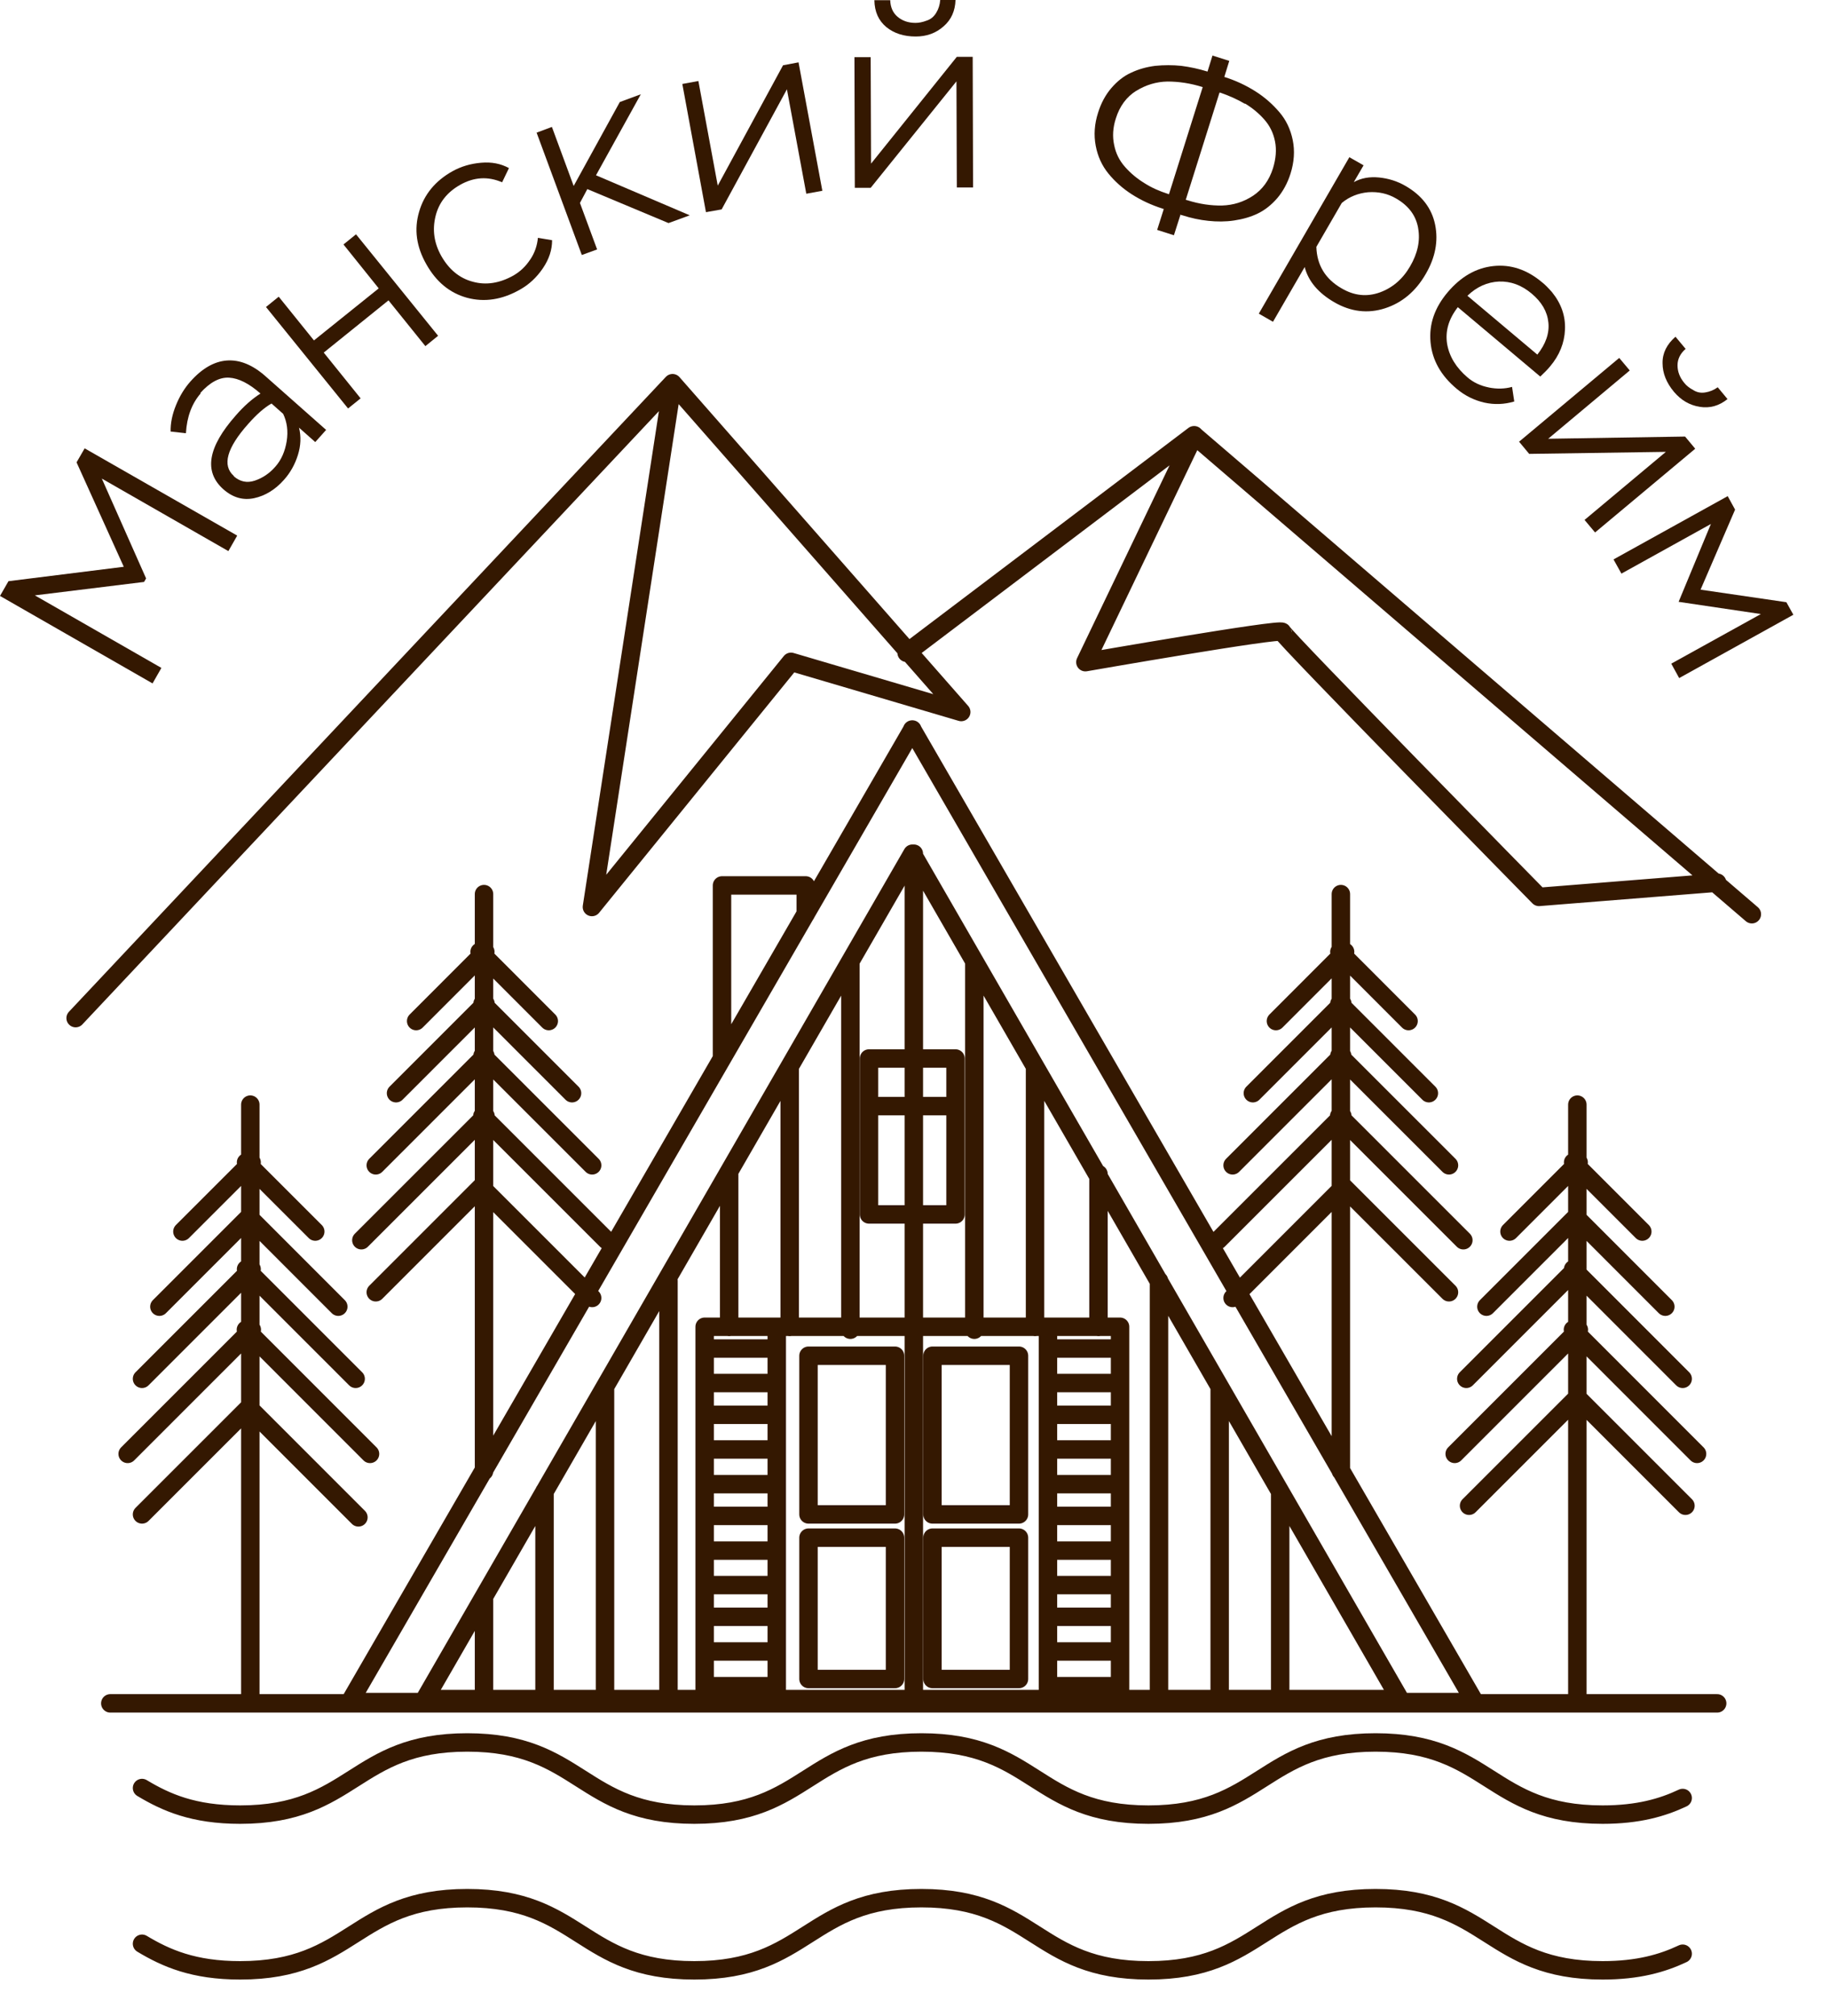
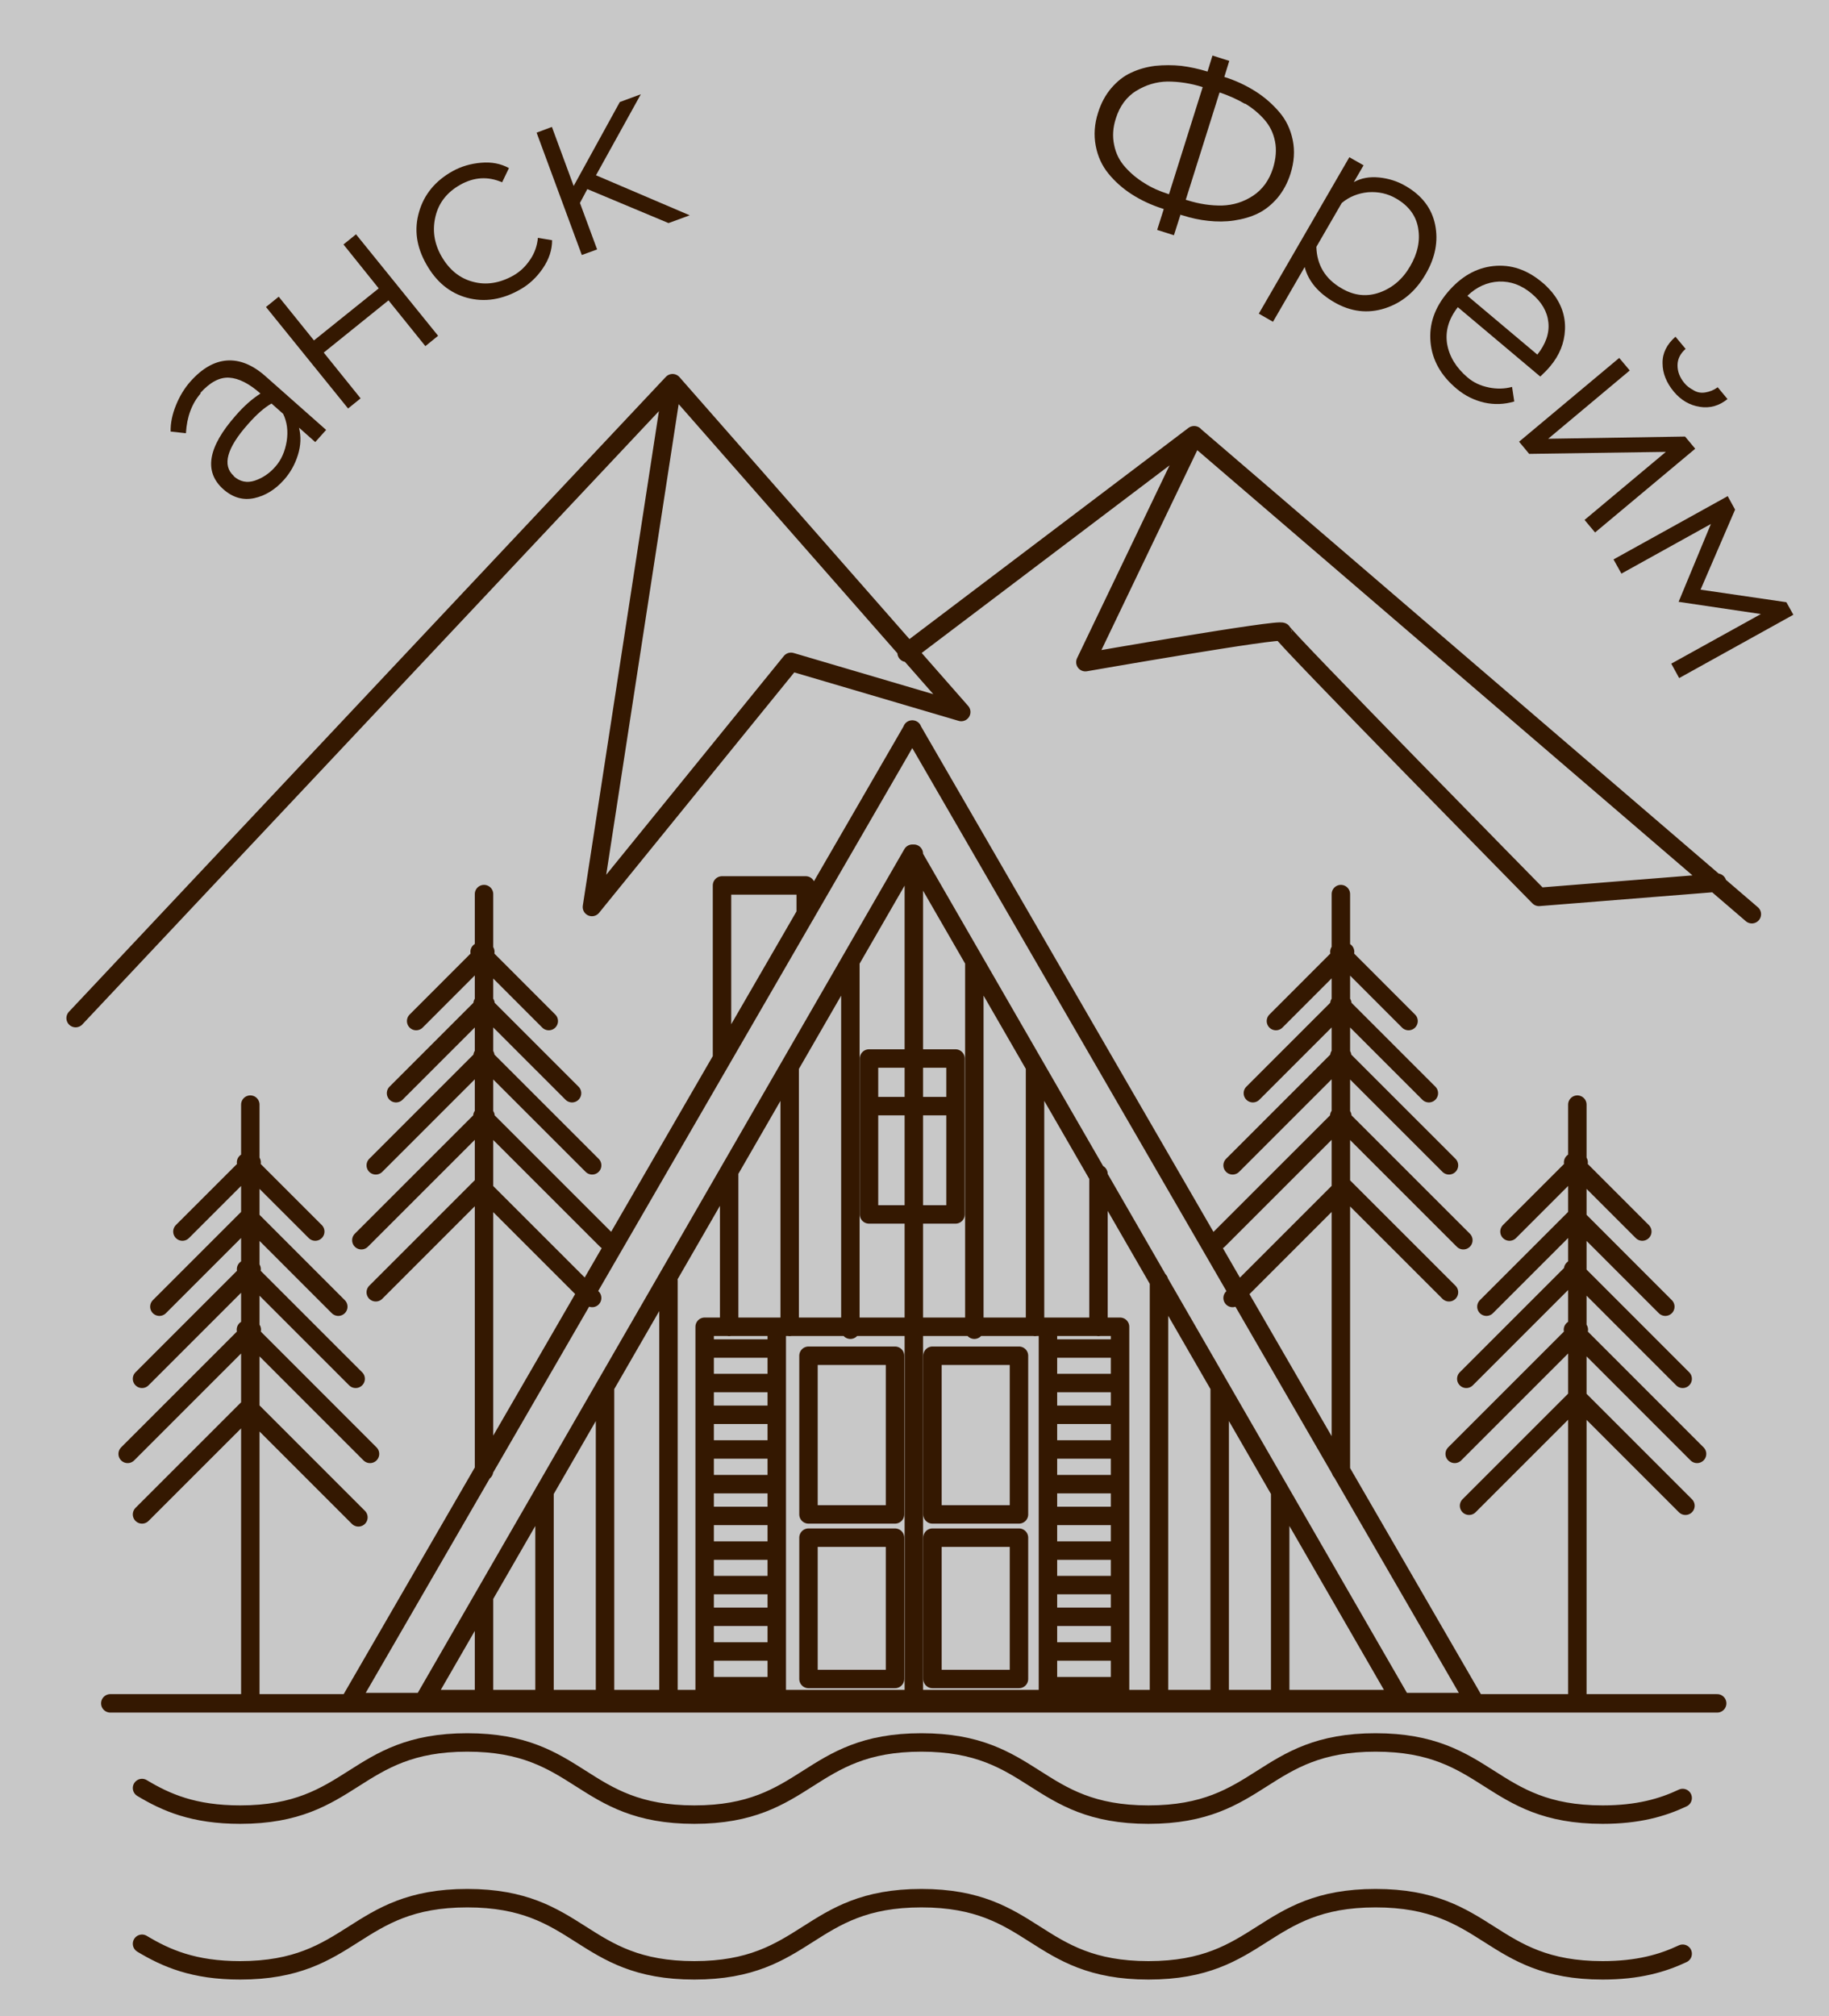
<svg xmlns="http://www.w3.org/2000/svg" version="1.1" width="49" height="54">
  <rect width="100%" height="100%" fill="#808080" stroke="none" />
  <svg width="49" height="54" viewBox="0 0 49 54" fill="none">
    <rect width="49" height="54" fill="#C8C8C8" />
    <g clip-path="url(#clip0_0_1)">
-       <rect width="1280" height="1720" transform="translate(-68 -14)" fill="white" />
      <path d="M19.343 28.352V23.716H21.586V24.482M23.281 29.627H25.599M20.81 45.51H28.075M20.81 45.51V35.537M20.81 45.51H18.878V35.537H20.81M28.075 45.51V35.537M28.075 45.51H30.007V35.537H28.075M28.075 35.537H20.81M18.878 36.12H20.81M18.878 37.044H20.81M18.878 37.895H20.81M18.878 38.824H20.81M18.878 39.753H20.81M18.878 40.603H20.81M18.878 41.532H20.81M18.878 42.456H20.81M18.878 43.306H20.81M18.878 44.235H20.81M18.878 45.164H20.81M28.075 36.12H30.007M28.075 37.044H30.007M28.075 37.895H30.007M28.075 38.824H30.007M28.075 39.753H30.007M28.075 40.603H30.007M28.075 41.532H30.007M28.075 42.456H30.007M28.075 43.306H30.007M28.075 44.235H30.007M28.075 45.164H30.007M24.482 22.866V45.51M22.782 25.802V35.616M21.156 28.584V35.542M19.535 31.445V35.542M17.909 34.302V45.51M16.209 37.163V45.51M14.588 39.945V45.51M34.297 40.025V45.51M32.676 37.163V45.51M31.05 34.302V45.51M29.429 31.445V35.542M27.729 28.584V35.542M26.103 25.802V35.616M2.955 45.624H46.004M42.258 29.587V45.584M40.44 32.987L42.293 31.134M39.822 34.999L42.219 32.602L44.615 34.999M39.283 36.931L42.219 33.995M38.972 38.942L42.298 35.616M39.357 40.331L42.219 37.47M43.998 32.987L42.145 31.134M45.08 36.931L42.145 33.995M45.465 38.942L42.14 35.616M45.154 40.331L42.293 37.47M35.923 23.948V39.402M34.183 27.349L36.036 25.495M33.565 29.281L35.962 26.884M33.022 31.213L35.957 28.278M32.636 33.219L35.962 29.894M33.022 34.766L35.883 31.905M37.736 27.349L35.883 25.495M38.28 29.281L35.883 26.884M38.819 31.213L35.883 28.278M39.204 33.219L35.878 29.894M38.819 34.613L35.957 31.752M14.702 27.349L12.849 25.495M15.325 29.281L12.928 26.884M15.864 31.213L12.928 28.278M16.249 33.219L12.923 29.894M15.864 34.766L13.002 31.905M2.026 27.27L18.018 10.264M18.018 10.264L25.752 19.071L21.191 17.727L15.858 24.294L18.018 10.264ZM24.289 17.485L31.989 11.658L46.933 24.487M31.994 11.658L29.078 17.736C29.078 17.736 34.341 16.817 34.351 16.926C34.361 17.035 41.23 24.023 41.23 24.023L46.004 23.642M3.805 47.892C4.448 48.278 5.184 48.604 6.434 48.604C9.474 48.604 9.474 46.671 12.518 46.671C15.562 46.671 15.557 48.604 18.601 48.604C21.645 48.604 21.641 46.671 24.685 46.671C27.729 46.671 27.724 48.604 30.768 48.604C33.812 48.604 33.808 46.671 36.852 46.671C39.896 46.671 39.896 48.604 42.935 48.604C43.884 48.604 44.536 48.416 45.08 48.159M3.805 52.063C4.448 52.449 5.184 52.775 6.434 52.775C9.474 52.775 9.474 50.842 12.518 50.842C15.562 50.842 15.557 52.775 18.601 52.775C21.645 52.775 21.641 50.842 24.685 50.842C27.729 50.842 27.724 52.775 30.768 52.775C33.812 52.775 33.808 50.842 36.852 50.842C39.896 50.842 39.896 52.775 42.935 52.775C43.884 52.775 44.536 52.587 45.08 52.33M12.967 42.807V45.51M6.706 29.587V45.584M4.887 32.987L6.741 31.134M4.27 34.999L6.667 32.602L9.063 34.999M3.805 36.931L6.741 33.995M3.42 38.942L6.746 35.616M3.805 40.563L6.667 37.702M8.446 32.987L6.592 31.134M9.528 36.931L6.592 33.995M9.913 38.942L6.588 35.616M9.602 40.642L6.741 37.781M12.967 23.948V39.407M11.149 27.349L13.002 25.495M10.61 29.281L13.007 26.884M10.067 31.213L13.002 28.278M9.681 33.219L13.007 29.894M10.067 34.613L12.928 31.752M24.443 19.54L9.37 45.589H39.511L24.438 19.54H24.443ZM37.504 45.51L24.443 22.866L11.381 45.51H37.504ZM23.281 32.528H25.599V28.352H23.281V32.528ZM21.66 40.563H23.978V36.313H21.66V40.563ZM24.981 40.563H27.299V36.313H24.981V40.563ZM21.66 44.971H23.978V41.186H21.66V44.971ZM24.981 44.971H27.299V41.186H24.981V44.971Z" stroke="#341801" stroke-width="0.494" stroke-miterlimit="10" stroke-linecap="round" stroke-linejoin="round" />
-       <path d="M0.934 15.947L3.86 15.587L3.914 15.493L2.728 12.819L6.118 14.761L6.355 14.346L2.268 12.009L2.051 12.384L3.316 15.181L0.227 15.567L0 15.962L4.087 18.305L4.324 17.89L0.934 15.947Z" fill="#341801" />
      <path d="M5.367 10.526C5.624 10.24 5.881 10.101 6.138 10.116C6.395 10.131 6.677 10.274 6.978 10.541C6.761 10.68 6.538 10.872 6.316 11.129C5.565 11.979 5.456 12.636 5.985 13.106C6.237 13.328 6.513 13.407 6.81 13.343C7.106 13.279 7.373 13.116 7.606 12.854C7.779 12.661 7.902 12.439 7.981 12.187C8.06 11.935 8.07 11.693 8.011 11.455L8.446 11.841L8.737 11.515L7.111 10.076C6.765 9.77 6.42 9.632 6.079 9.656C5.738 9.681 5.411 9.869 5.1 10.22C4.942 10.398 4.813 10.61 4.715 10.852C4.616 11.095 4.566 11.332 4.571 11.559L4.981 11.604C5.006 11.164 5.14 10.808 5.377 10.536L5.367 10.526ZM6.266 12.75C5.945 12.468 6.074 11.999 6.652 11.352C6.874 11.1 7.082 10.917 7.274 10.808L7.586 11.085C7.69 11.302 7.724 11.549 7.68 11.821C7.635 12.093 7.536 12.32 7.378 12.498C7.22 12.681 7.032 12.805 6.825 12.874C6.617 12.943 6.429 12.903 6.261 12.755L6.266 12.75Z" fill="#341801" />
      <path d="M9.538 6.276L9.202 6.548L10.146 7.724L8.411 9.118L7.467 7.947L7.126 8.223L9.325 10.941L9.661 10.67L8.673 9.444L10.408 8.045L11.396 9.271L11.737 8.994L9.538 6.276Z" fill="#341801" />
      <path d="M14.203 6.953C14.084 7.136 13.936 7.274 13.758 7.378C13.388 7.586 13.022 7.645 12.666 7.546C12.31 7.452 12.029 7.22 11.821 6.854C11.628 6.508 11.579 6.158 11.668 5.792C11.757 5.426 11.979 5.149 12.325 4.952C12.701 4.739 13.076 4.72 13.452 4.883L13.635 4.502C13.417 4.383 13.17 4.334 12.889 4.359C12.607 4.383 12.355 4.458 12.123 4.586C11.663 4.843 11.361 5.209 11.228 5.673C11.09 6.143 11.154 6.607 11.421 7.077C11.688 7.551 12.048 7.848 12.513 7.976C12.977 8.1 13.452 8.031 13.936 7.754C14.173 7.62 14.376 7.433 14.544 7.186C14.712 6.938 14.791 6.691 14.791 6.434L14.411 6.37C14.391 6.578 14.327 6.77 14.208 6.948L14.203 6.953Z" fill="#341801" />
      <path d="M15.537 5.436L15.735 5.065L17.91 5.975L18.478 5.767L15.967 4.695L17.168 2.525L16.605 2.733L15.369 4.981L14.786 3.4L14.376 3.553L15.587 6.83L15.997 6.681L15.537 5.436Z" fill="#341801" />
-       <path d="M21.601 5.189L22.031 5.11L21.393 1.67L20.978 1.749L19.229 4.972L18.71 2.17L18.28 2.249L18.913 5.683L19.333 5.609L21.082 2.392L21.601 5.189Z" fill="#341801" />
-       <path d="M25.634 5.021H26.069L26.059 1.522H25.634L23.336 4.383L23.326 1.532H22.891L22.901 5.031H23.326L25.624 2.179L25.634 5.026V5.021ZM23.746 0.726C23.953 0.894 24.215 0.978 24.532 0.978C24.823 0.978 25.07 0.89 25.278 0.707C25.485 0.529 25.589 0.292 25.599 0H25.189C25.179 0.128 25.144 0.242 25.08 0.346C25.016 0.45 24.932 0.519 24.823 0.553C24.719 0.593 24.621 0.613 24.527 0.613C24.334 0.613 24.176 0.558 24.047 0.45C23.919 0.341 23.855 0.193 23.85 0.005H23.425C23.43 0.316 23.538 0.553 23.746 0.726Z" fill="#341801" />
      <path d="M31.638 5.757L31.678 5.767C31.91 5.841 32.137 5.891 32.37 5.915C32.602 5.94 32.834 5.94 33.061 5.906C33.294 5.871 33.506 5.812 33.699 5.718C33.892 5.624 34.065 5.486 34.223 5.303C34.376 5.12 34.495 4.902 34.574 4.65C34.672 4.339 34.692 4.038 34.633 3.751C34.574 3.464 34.455 3.212 34.272 3C34.089 2.787 33.877 2.599 33.625 2.441C33.373 2.283 33.101 2.155 32.8 2.061L32.933 1.631L32.483 1.488L32.35 1.917C32.112 1.843 31.88 1.794 31.648 1.764C31.416 1.74 31.183 1.74 30.946 1.764C30.714 1.794 30.502 1.853 30.304 1.947C30.106 2.036 29.933 2.174 29.775 2.357C29.617 2.54 29.498 2.763 29.419 3.015C29.32 3.321 29.301 3.617 29.355 3.904C29.409 4.191 29.523 4.438 29.696 4.65C29.869 4.863 30.081 5.051 30.328 5.209C30.576 5.367 30.852 5.495 31.149 5.589L31.178 5.599L31.001 6.158L31.45 6.301L31.628 5.743L31.638 5.757ZM33.353 2.772C33.551 2.891 33.724 3.034 33.872 3.202C34.02 3.37 34.114 3.563 34.158 3.786C34.203 4.008 34.183 4.25 34.104 4.507C34 4.833 33.822 5.075 33.57 5.243C33.313 5.411 33.042 5.495 32.74 5.505C32.444 5.51 32.132 5.466 31.806 5.362L31.767 5.352L32.671 2.481H32.691C32.933 2.565 33.155 2.664 33.353 2.782V2.772ZM30.437 2.436C30.699 2.273 30.981 2.189 31.277 2.184C31.579 2.184 31.89 2.229 32.221 2.333L31.317 5.204L31.292 5.194C31.06 5.12 30.847 5.026 30.655 4.902C30.462 4.784 30.289 4.64 30.141 4.472C29.992 4.304 29.894 4.112 29.849 3.884C29.8 3.657 29.814 3.42 29.894 3.173C29.997 2.842 30.18 2.595 30.442 2.431L30.437 2.436Z" fill="#341801" />
      <path d="M34.954 7.156C35.053 7.536 35.32 7.848 35.745 8.095C36.19 8.352 36.644 8.406 37.104 8.258C37.563 8.11 37.929 7.803 38.196 7.339C38.453 6.899 38.537 6.459 38.448 6.019C38.359 5.584 38.097 5.233 37.648 4.977C37.435 4.853 37.198 4.779 36.946 4.754C36.689 4.729 36.466 4.769 36.269 4.878L36.531 4.428L36.15 4.211L33.724 8.401L34.104 8.619L34.954 7.151V7.156ZM37.993 6.113C38.053 6.449 37.979 6.79 37.776 7.136C37.578 7.477 37.306 7.709 36.965 7.833C36.62 7.956 36.279 7.922 35.943 7.724C35.503 7.472 35.28 7.097 35.266 6.612L35.947 5.436C36.15 5.268 36.387 5.174 36.654 5.149C36.926 5.13 37.178 5.184 37.405 5.318C37.736 5.51 37.934 5.772 37.993 6.108V6.113Z" fill="#341801" />
      <path d="M39.886 10.378C39.664 10.334 39.476 10.245 39.318 10.111C39.011 9.849 38.829 9.553 38.769 9.212C38.715 8.871 38.809 8.545 39.056 8.228L41.265 10.086C41.369 9.988 41.458 9.899 41.527 9.815C41.779 9.518 41.912 9.187 41.927 8.826C41.942 8.465 41.828 8.134 41.581 7.828C41.477 7.709 41.389 7.62 41.319 7.566C40.909 7.22 40.474 7.077 40.01 7.126C39.545 7.176 39.14 7.408 38.784 7.828C38.433 8.243 38.28 8.688 38.325 9.167C38.369 9.642 38.601 10.062 39.031 10.418C39.249 10.6 39.491 10.719 39.763 10.783C40.034 10.843 40.301 10.833 40.568 10.754L40.509 10.363C40.311 10.418 40.099 10.422 39.881 10.378H39.886ZM41.482 8.638C41.512 8.925 41.413 9.212 41.186 9.498L39.313 7.922C39.565 7.68 39.847 7.556 40.158 7.541C40.474 7.531 40.761 7.635 41.033 7.863C41.304 8.09 41.453 8.347 41.482 8.638Z" fill="#341801" />
      <path d="M42.451 13.926L42.733 14.262L45.416 12.019L45.144 11.693L41.477 11.752L43.662 9.923L43.38 9.587L40.697 11.831L40.968 12.157L44.63 12.103L42.451 13.926ZM44.541 9.731C44.541 9.997 44.645 10.255 44.848 10.497C45.036 10.719 45.263 10.852 45.535 10.897C45.807 10.941 46.054 10.872 46.281 10.689L46.019 10.373C45.915 10.447 45.807 10.492 45.688 10.511C45.569 10.531 45.461 10.511 45.362 10.447C45.263 10.393 45.184 10.334 45.125 10.259C45.001 10.111 44.942 9.953 44.942 9.785C44.942 9.617 45.016 9.469 45.159 9.345L44.887 9.019C44.655 9.222 44.536 9.459 44.541 9.726V9.731Z" fill="#341801" />
      <path d="M45.836 14.035L44.971 16.12L47.175 16.447L44.774 17.776L44.986 18.162L48.045 16.466L47.858 16.13L45.559 15.794L46.484 13.65L46.286 13.289L43.227 14.984L43.439 15.364L45.836 14.035Z" fill="#341801" />
    </g>
    <defs>
      <clipPath id="SvgjsClipPath1001">
        <rect width="1280" height="1720" fill="white" transform="translate(-68 -14)" />
      </clipPath>
    </defs>
  </svg>
  <style>@media (prefers-color-scheme: light) { :root { filter: none; } }
@media (prefers-color-scheme: dark) { :root { filter: none; } }
</style>
</svg>